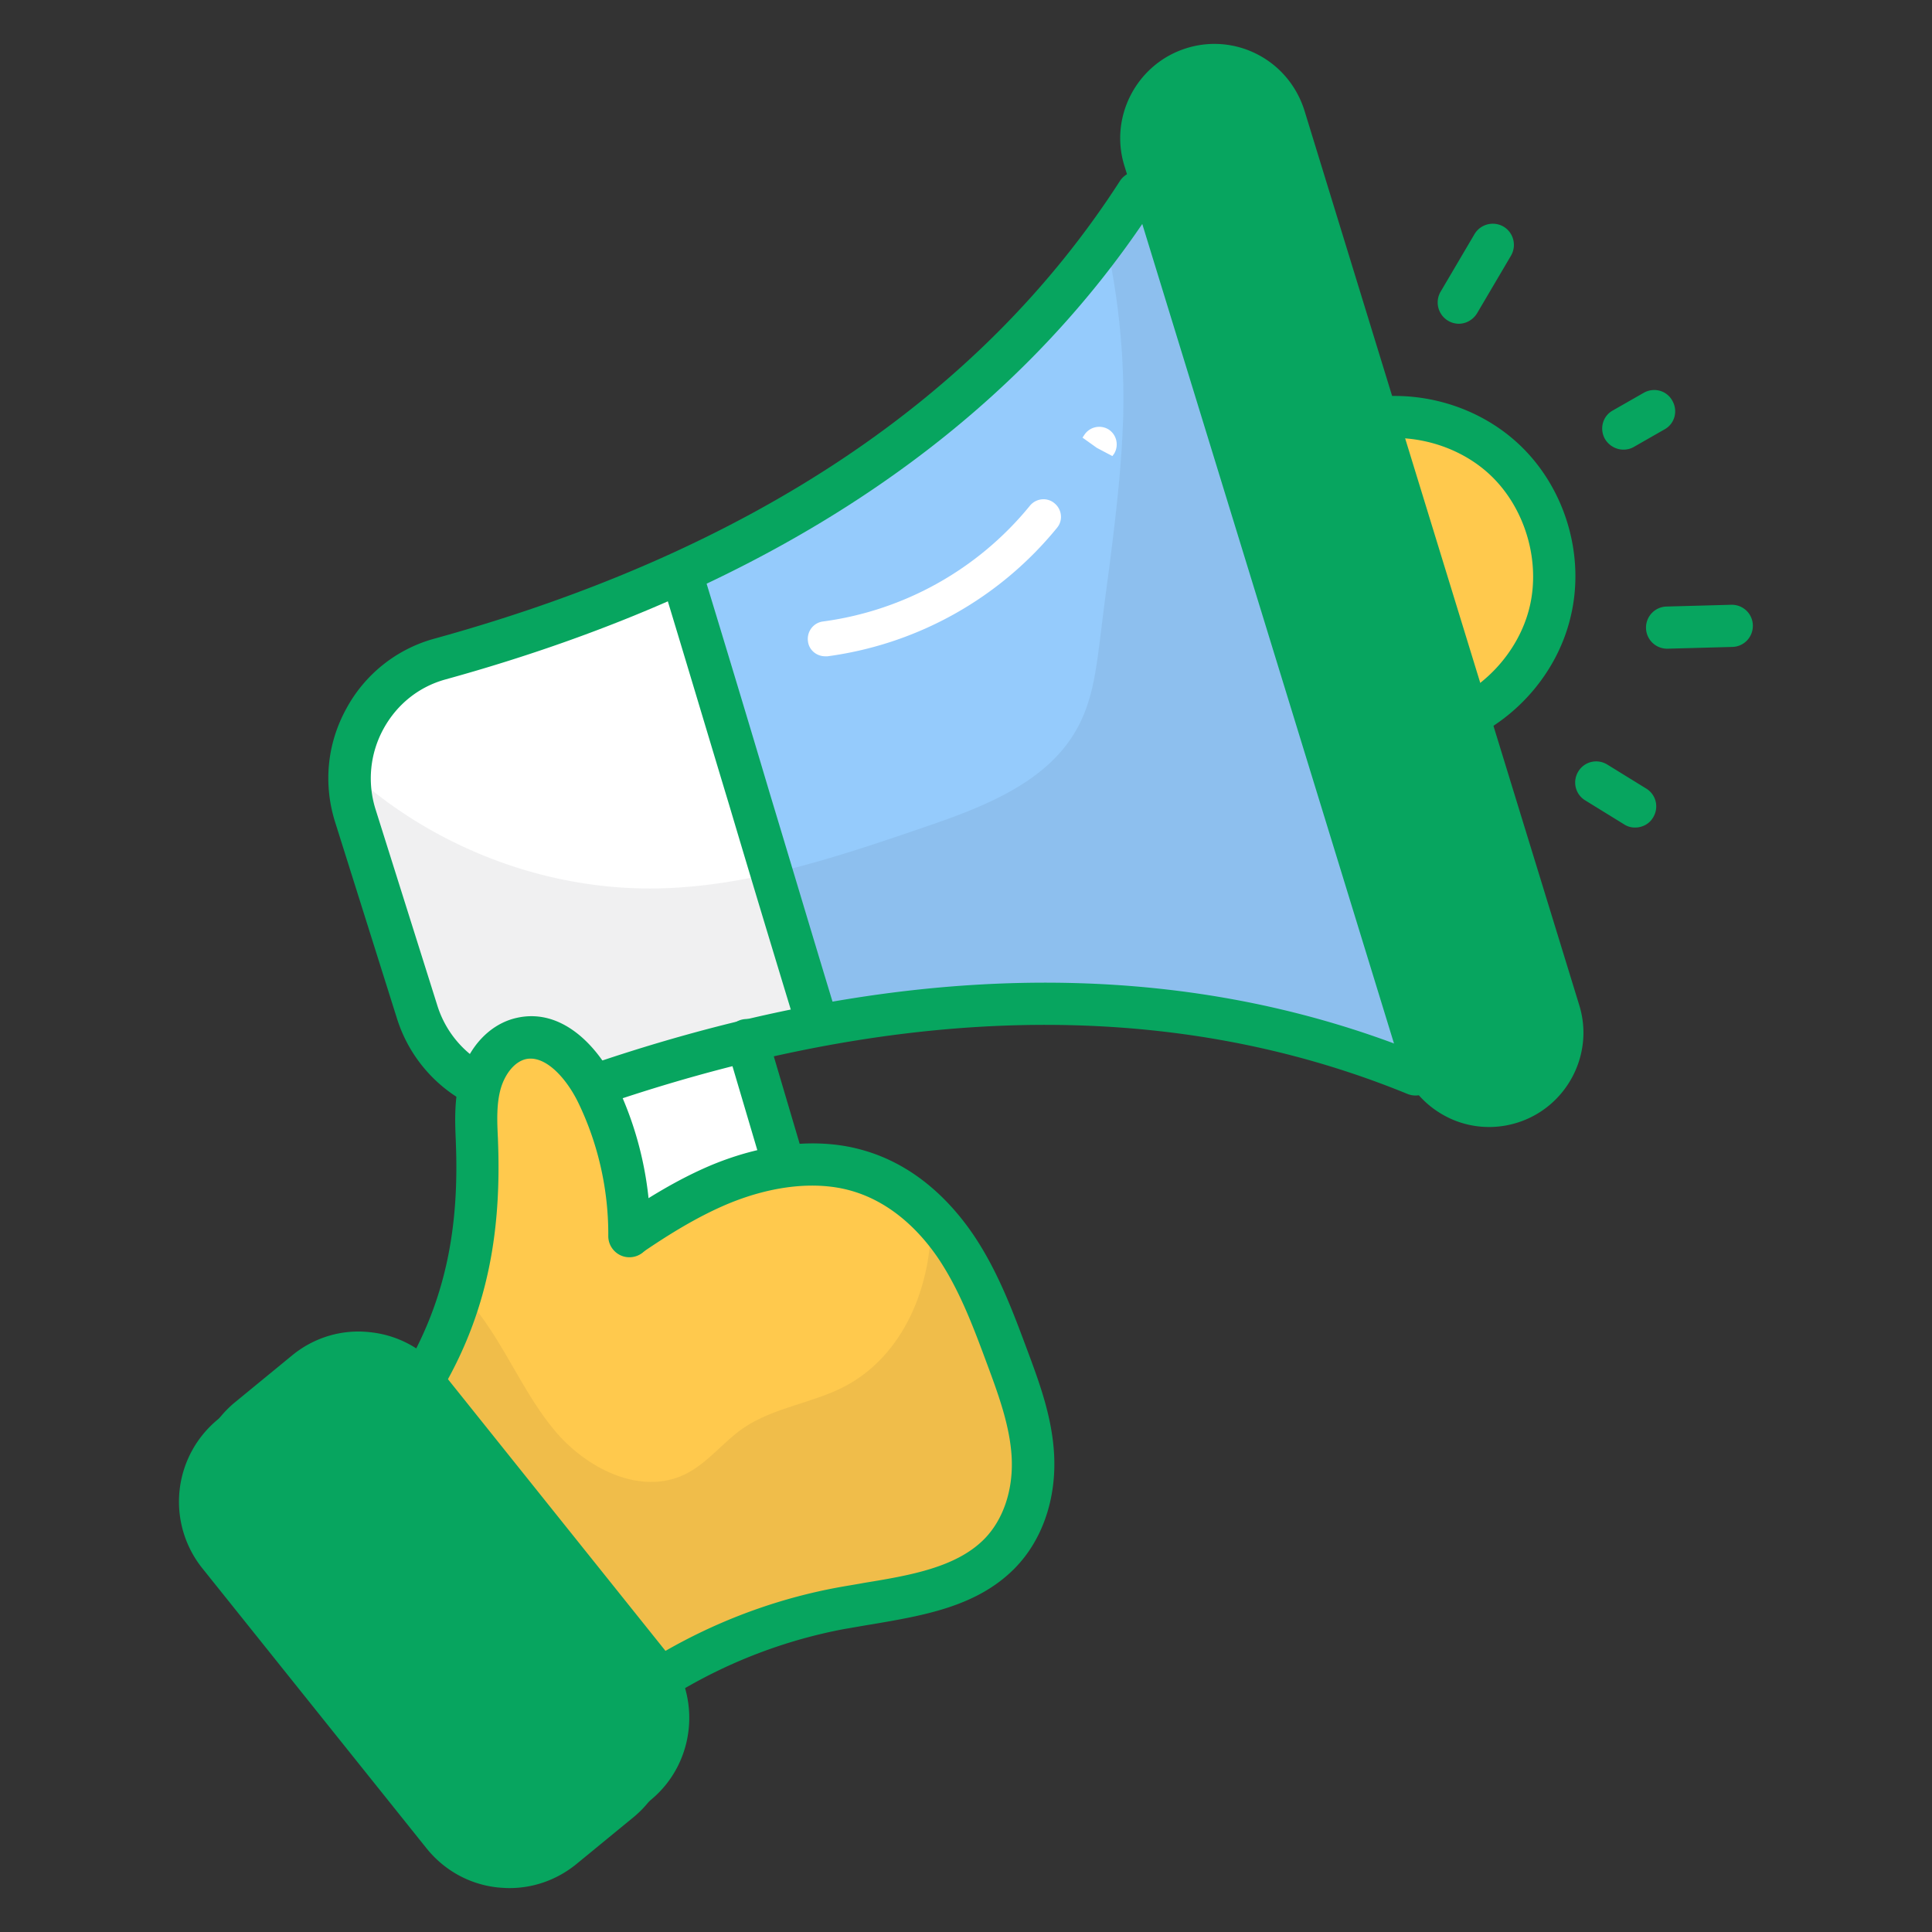
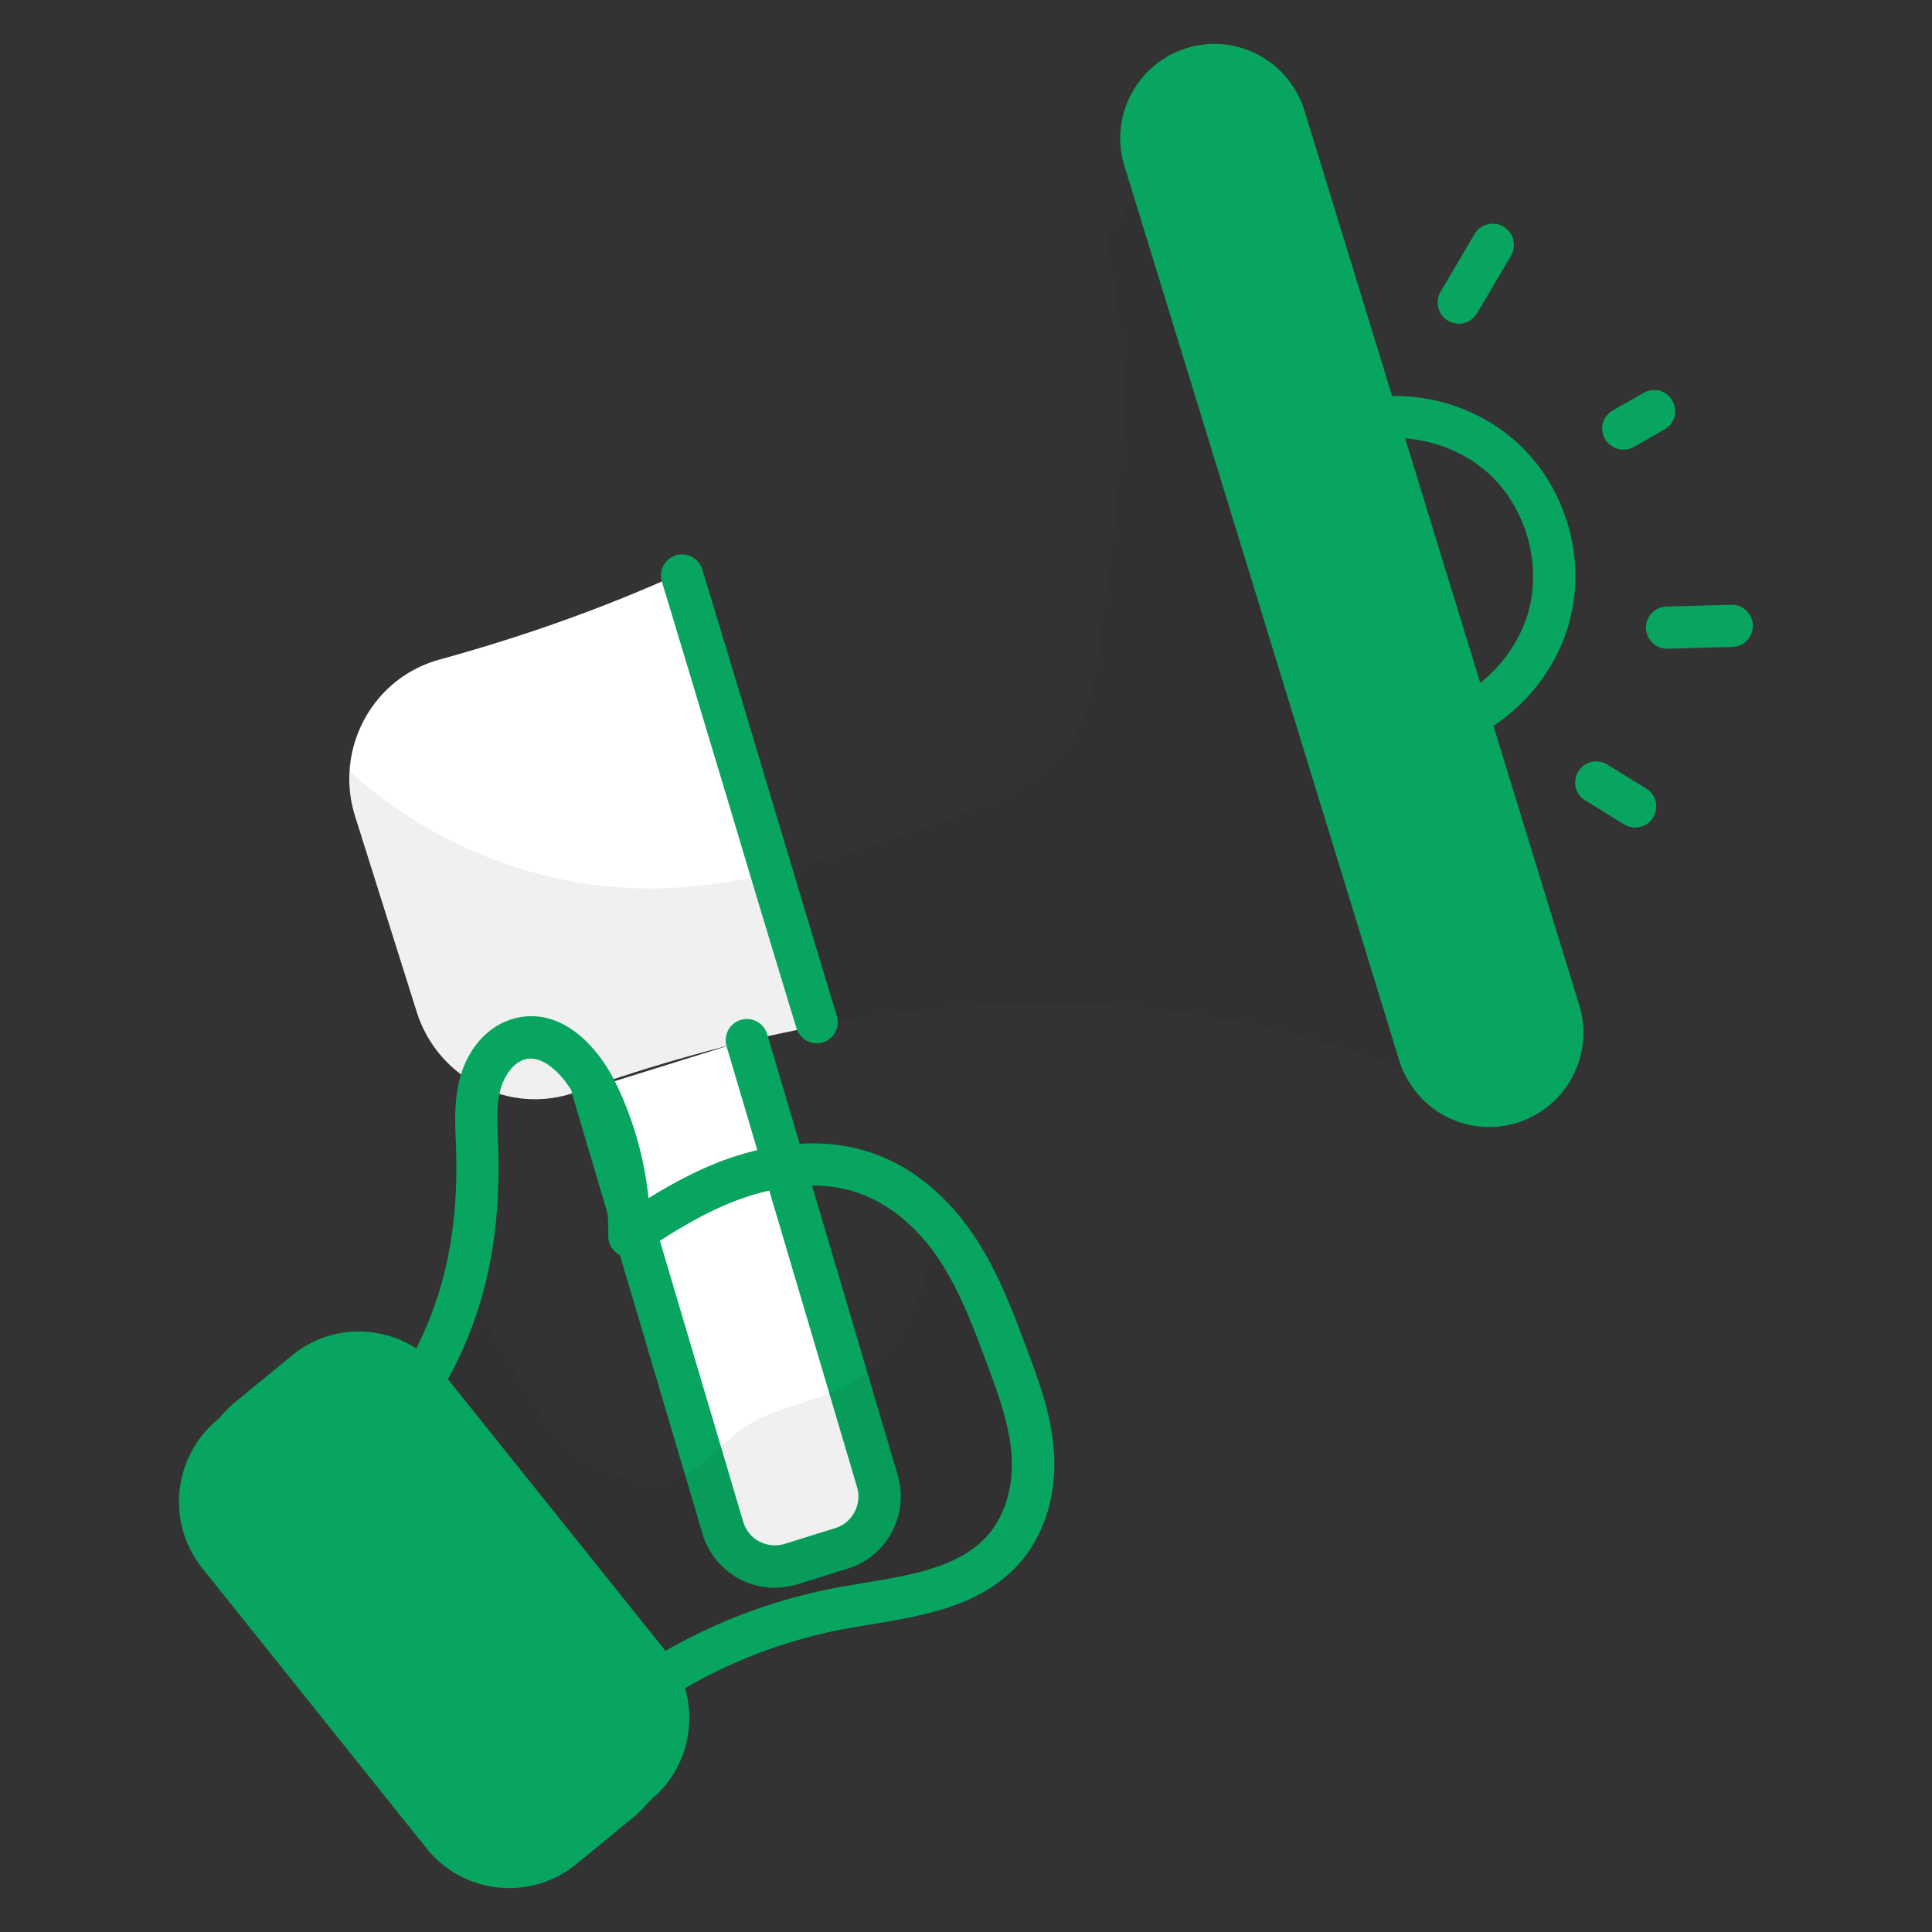
<svg xmlns="http://www.w3.org/2000/svg" width="512" height="512" x="0" y="0" viewBox="0 0 66 66" style="enable-background:new 0 0 512 512" xml:space="preserve" class="">
  <rect x="0" y="0" width="66" height="66" fill="#333333" stroke="none" />
  <g>
    <g fill="#1E1D26">
      <path d="m21.61 57.47-7.67-9.58a2.902 2.902 0 0 0-4.1-.43l-1.95 1.6a2.904 2.904 0 0 0-.42 4.05l7.67 9.58a2.902 2.902 0 0 0 4.1.43l1.95-1.6a2.905 2.905 0 0 0 .42-4.05z" fill="#07A55F" opacity="1" data-original="#1e1d26" class="" />
      <path d="M17.4 64.5c-.13 0-.25-.01-.38-.02-.97-.1-1.84-.58-2.45-1.34L6.9 53.56a3.639 3.639 0 0 1 .53-5.06l1.95-1.6c.75-.62 1.7-.9 2.67-.8s1.84.58 2.45 1.34l7.67 9.58c1.23 1.54.99 3.81-.53 5.06l-1.95 1.6c-.65.53-1.45.82-2.29.82zm-5.73-16.99c-.5 0-.99.17-1.38.5l-1.95 1.6c-.91.75-1.06 2.12-.32 3.04l7.67 9.58c.37.46.89.74 1.48.81.58.06 1.16-.11 1.61-.48l1.95-1.6c.91-.75 1.06-2.12.32-3.04l-7.67-9.58c-.37-.46-.89-.74-1.47-.81-.08-.01-.16-.02-.24-.02z" fill="#07A55F" opacity="1" data-original="#1e1d26" class="" />
    </g>
-     <path fill="#FFC94D" d="M46.05 14.48c1.81-.57 3.92-.1 5.31 1.19s2.03 3.35 1.59 5.21c-.43 1.85-1.91 3.42-3.74 3.96" opacity="1" data-original="#ffc94d" class="" />
    <path fill="#07A55F" d="M49.22 25.56c-.31 0-.6-.2-.69-.52-.11-.38.1-.78.49-.9 1.57-.46 2.87-1.84 3.24-3.43s-.18-3.4-1.38-4.51-3.05-1.53-4.61-1.03c-.38.12-.78-.09-.9-.47s.09-.78.47-.9c2.07-.65 4.43-.12 6.02 1.35s2.3 3.79 1.8 5.9c-.49 2.11-2.16 3.87-4.23 4.49-.07.01-.14.02-.21.02zM49.83 11.06a.728.728 0 0 1-.62-1.09L50.37 8c.2-.34.64-.46.99-.26.34.2.46.64.26.99l-1.16 1.97c-.14.23-.38.36-.63.36zM55.46 15.36c-.25 0-.49-.13-.63-.36-.2-.35-.08-.79.27-.98l1.05-.6c.35-.2.79-.08.98.27.2.35.08.79-.27.98l-1.05.6c-.1.06-.23.09-.35.09zM56.96 22.16a.72.72 0 0 1-.02-1.44l2.2-.06c.4-.01.73.3.74.7s-.3.73-.7.74l-2.2.06h-.02zM55.86 28.27a.67.67 0 0 1-.38-.11l-1.33-.82c-.34-.21-.44-.65-.23-.99s.65-.44.99-.23l1.33.82c.34.21.44.65.23.99-.13.22-.37.34-.61.34z" opacity="1" data-original="#1e1d26" class="" />
    <path fill="#FFFFFF" d="m25.5 35.53 4.46 15.07c.29.97-.25 1.98-1.22 2.28l-1.73.54c-.98.31-2.03-.25-2.32-1.24l-4.45-15.01" opacity="1" data-original="#ffffff" />
    <path fill="#07A55F" d="M53.26 34.55 43.87 3.98a2.508 2.508 0 0 0-3.14-1.65c-1.31.41-2.04 1.8-1.64 3.11l9.39 30.57a2.508 2.508 0 0 0 3.14 1.65c1.31-.4 2.04-1.8 1.64-3.11z" opacity="1" data-original="#3d68f8" class="" />
-     <path fill="#95CBFC" d="M48.35 36.71c-6.62-2.71-13.49-2.95-20.22-1.7l-.32.06c-2.74.52-5.47 1.29-8.14 2.24-2.25.8-4.71-.46-5.43-2.73l-2.11-6.7c-.16-.51-.22-1.01-.19-1.52.1-1.75 1.28-3.34 3.08-3.83 2.84-.78 5.62-1.76 8.27-2.97 5.64-2.58 10.69-6.23 14.47-11.38.39-.52.75-1.05 1.11-1.6z" opacity="1" data-original="#95cbfc" class="" />
    <path fill="#FFFFFF" d="m28.13 35.01-.32.06c-2.74.52-5.47 1.29-8.14 2.24-2.25.8-4.71-.46-5.43-2.73l-2.11-6.7c-.16-.51-.22-1.01-.19-1.52.1-1.75 1.28-3.34 3.08-3.83 2.84-.78 5.62-1.76 8.27-2.97z" opacity="1" data-original="#ffffff" />
    <path fill="#1E1D26" d="M48.36 36.71c-9.43-3.86-19.38-2.71-28.68.59-2.25.8-4.71-.46-5.43-2.73l-2.11-6.7a4.21 4.21 0 0 1-.19-1.52c2.83 2.59 6.67 4.07 10.51 4 3.15-.06 6.19-1.09 9.17-2.11 2.01-.69 4.19-1.53 5.19-3.4.5-.92.63-1.98.76-3.02.1-.8.2-1.6.31-2.4.22-1.73.43-3.46.48-5.2.05-2.03-.16-4.07-.6-6.05.38-.52.75-1.05 1.1-1.6z" opacity="1" data-original="#1e1d2610" class="" fill-opacity="0.063" />
-     <path fill="#07A55F" d="M18.28 38.27c-.75 0-1.49-.17-2.19-.52a4.95 4.95 0 0 1-2.53-2.96l-2.11-6.7c-.41-1.3-.28-2.68.38-3.88a4.883 4.883 0 0 1 3-2.39c10.77-2.97 18.66-8.23 23.43-15.64.22-.33.66-.43 1-.22.33.22.43.66.22 1-4.97 7.71-13.14 13.18-24.26 16.25-.91.25-1.66.85-2.12 1.69a3.52 3.52 0 0 0-.27 2.75l2.11 6.7a3.5 3.5 0 0 0 1.8 2.1c.85.42 1.81.48 2.7.17 10.87-3.86 20.7-4.06 29.19-.58.37.15.54.57.39.94s-.57.54-.94.39c-8.16-3.34-17.63-3.13-28.16.61-.53.19-1.09.29-1.64.29z" opacity="1" data-original="#1e1d26" class="" />
    <path fill="#07A55F" d="M50.87 38.5c-.51 0-1.02-.12-1.49-.37a3.24 3.24 0 0 1-1.58-1.9L38.41 5.66c-.52-1.68.43-3.48 2.11-4.01.82-.26 1.7-.18 2.46.22s1.32 1.08 1.58 1.9l9.39 30.57c.52 1.68-.43 3.48-2.11 4.01-.32.1-.64.15-.97.15zM41.48 2.94c-.18 0-.36.03-.54.08-.93.29-1.45 1.29-1.16 2.22l9.39 30.57c.14.46.45.83.87 1.05s.91.27 1.36.12c.93-.29 1.45-1.29 1.16-2.22L43.18 4.2a1.75 1.75 0 0 0-.87-1.05c-.26-.14-.54-.21-.83-.21zM27.9 35.64c-.31 0-.59-.2-.69-.51-.81-2.66-1.56-5.14-2.3-7.63-.75-2.48-1.49-4.97-2.3-7.63a.721.721 0 1 1 1.38-.42c.81 2.66 1.56 5.14 2.3 7.63.75 2.48 1.49 4.97 2.3 7.63a.721.721 0 0 1-.69.93zM26.46 54.24A2.578 2.578 0 0 1 24 52.4l-4.45-15.01c-.11-.38.1-.78.49-.9.38-.11.78.11.9.49l4.45 15.01c.09.29.28.53.55.67s.58.17.87.08l1.73-.54c.58-.18.91-.81.74-1.39l-4.46-15.07c-.11-.38.1-.78.49-.9.38-.11.78.1.9.49l4.46 15.07c.39 1.33-.36 2.76-1.69 3.18l-1.73.54c-.27.08-.53.12-.79.12z" opacity="1" data-original="#1e1d26" class="" />
-     <path fill="#FFFFFF" d="M28.19 22.42c-.3 0-.56-.22-.59-.52-.04-.33.19-.63.52-.67a11 11 0 0 0 7.06-3.95c.21-.26.59-.3.84-.09.26.21.3.59.09.84a12.214 12.214 0 0 1-7.84 4.39h-.08zM38 15.58l-.53-.28-.49-.35.06-.09a.61.61 0 0 1 .83-.19c.28.18.36.55.19.83z" opacity="1" data-original="#ffffff" />
-     <path fill="#FFC94D" d="M35.29 49.74c.07 1.18-.26 2.46-1.16 3.36-1.34 1.35-3.51 1.49-5.42 1.85-2.87.54-5.61 1.8-7.87 3.61-.48.38-.93.79-1.36 1.21l-8.2-8.61c.54-.55 1.03-1.08 1.48-1.62 1.43-1.71 2.43-3.43 2.99-5.38.43-1.48.61-3.09.56-4.93-.02-.74-.09-1.49.11-2.2.19-.71.69-1.4 1.41-1.56 1.13-.25 2.09.84 2.6 1.89.73 1.51 1.1 3.19 1.09 4.86.99-.67 2-1.3 3.1-1.76 1.47-.61 3.14-.9 4.64-.48 1 .27 1.86.85 2.56 1.57.3.3.57.64.81.99.8 1.16 1.29 2.48 1.77 3.78.4 1.11.82 2.23.89 3.42z" opacity="1" data-original="#ffc94d" class="" />
    <path fill="#1E1D26" d="M35.29 49.74c.07 1.18-.26 2.46-1.16 3.36-1.34 1.35-3.51 1.49-5.42 1.85-2.87.54-5.61 1.8-7.87 3.61-1.5-.88-2.88-2.04-4.11-3.27-1.3-1.29-2.5-2.7-3.35-4.32-.24-.46-.45-.93-.62-1.42 1.43-1.71 2.43-3.43 2.99-5.38.15.14.29.29.42.45 1.07 1.31 1.69 2.94 2.77 4.24s2.93 2.24 4.45 1.51c.77-.37 1.31-1.11 2.01-1.59 1.03-.7 2.34-.84 3.44-1.41 2.04-1.06 3.02-3.47 2.96-5.8.3.3.57.64.81.99.8 1.16 1.29 2.48 1.77 3.78.42 1.09.84 2.21.91 3.4z" opacity="1" data-original="#1e1d2610" class="" fill-opacity="0.063" />
    <path fill="#07A55F" d="M11.29 51.88a.724.724 0 0 1-.52-1.23c3.6-3.65 4.95-6.84 4.81-11.4l-.01-.3c-.03-.68-.05-1.39.14-2.11.28-1.07 1.03-1.87 1.95-2.07 1.53-.34 2.76.95 3.4 2.28.77 1.6 1.17 3.39 1.16 5.18 0 .4-.32.72-.72.72-.4 0-.72-.33-.72-.72.01-1.57-.34-3.14-1.02-4.55-.41-.85-1.13-1.64-1.79-1.5-.44.1-.75.59-.87 1.03-.14.51-.12 1.08-.09 1.68l.01.31c.15 5-1.32 8.5-5.23 12.46-.13.15-.32.22-.5.22z" opacity="1" data-original="#1e1d26" class="" />
    <path fill="#07A55F" d="M19.48 60.49c-.18 0-.37-.07-.51-.21a.724.724 0 0 1 0-1.02c2.56-2.55 5.97-4.34 9.6-5.02.32-.06.65-.11.97-.17 1.53-.25 3.11-.52 4.07-1.48.66-.66 1.01-1.69.95-2.81-.06-1.08-.46-2.16-.85-3.21-.46-1.24-.94-2.53-1.69-3.63-.56-.81-1.53-1.87-2.97-2.27-1.19-.33-2.67-.17-4.17.45-1.1.46-2.12 1.11-2.97 1.69a.72.72 0 0 1-.81-1.19c.91-.62 2.01-1.32 3.23-1.83 1.8-.74 3.61-.93 5.11-.51 1.86.51 3.07 1.83 3.77 2.84.86 1.25 1.39 2.68 1.86 3.94.43 1.15.87 2.33.94 3.63.08 1.53-.41 2.95-1.37 3.91-1.29 1.29-3.1 1.59-4.86 1.89-.32.05-.63.11-.94.16-3.35.63-6.49 2.27-8.85 4.63a.71.71 0 0 1-.51.21z" opacity="1" data-original="#1e1d26" class="" />
-     <path fill="#07A55F" d="m22.2 56.88-7.67-9.58a2.902 2.902 0 0 0-4.1-.43l-1.95 1.6a2.904 2.904 0 0 0-.42 4.05l7.67 9.58a2.902 2.902 0 0 0 4.1.43l1.95-1.6a2.904 2.904 0 0 0 .42-4.05z" opacity="1" data-original="#64c682" class="" />
+     <path fill="#07A55F" d="m22.2 56.88-7.67-9.58a2.902 2.902 0 0 0-4.1-.43l-1.95 1.6a2.904 2.904 0 0 0-.42 4.05l7.67 9.58a2.902 2.902 0 0 0 4.1.43l1.95-1.6a2.904 2.904 0 0 0 .42-4.05" opacity="1" data-original="#64c682" class="" />
    <path fill="#07A55F" d="M17.99 63.91c-.13 0-.25-.01-.38-.02-.97-.1-1.84-.58-2.45-1.34l-7.67-9.58a3.639 3.639 0 0 1 .53-5.06l1.95-1.6c.75-.62 1.71-.91 2.67-.8.97.1 1.84.58 2.45 1.34l7.67 9.58c1.23 1.54.99 3.81-.53 5.06l-1.95 1.6c-.65.54-1.45.82-2.29.82zm-5.73-16.98c-.5 0-.99.17-1.38.5l-1.95 1.6a2.18 2.18 0 0 0-.32 3.04l7.67 9.58c.37.46.89.74 1.47.81.59.06 1.16-.11 1.61-.48l1.95-1.6a2.18 2.18 0 0 0 .32-3.04l-7.67-9.58c-.37-.46-.89-.74-1.48-.81-.07-.02-.14-.02-.22-.02z" opacity="1" data-original="#1e1d26" class="" />
    <path fill="#07A55F" d="M19.27 58.98c.8-1.42-1.38-2.49-2.23-1.23-.88 1.33 1.43 2.65 2.23 1.23z" opacity="1" data-original="#1e1d26" class="" />
  </g>
</svg>